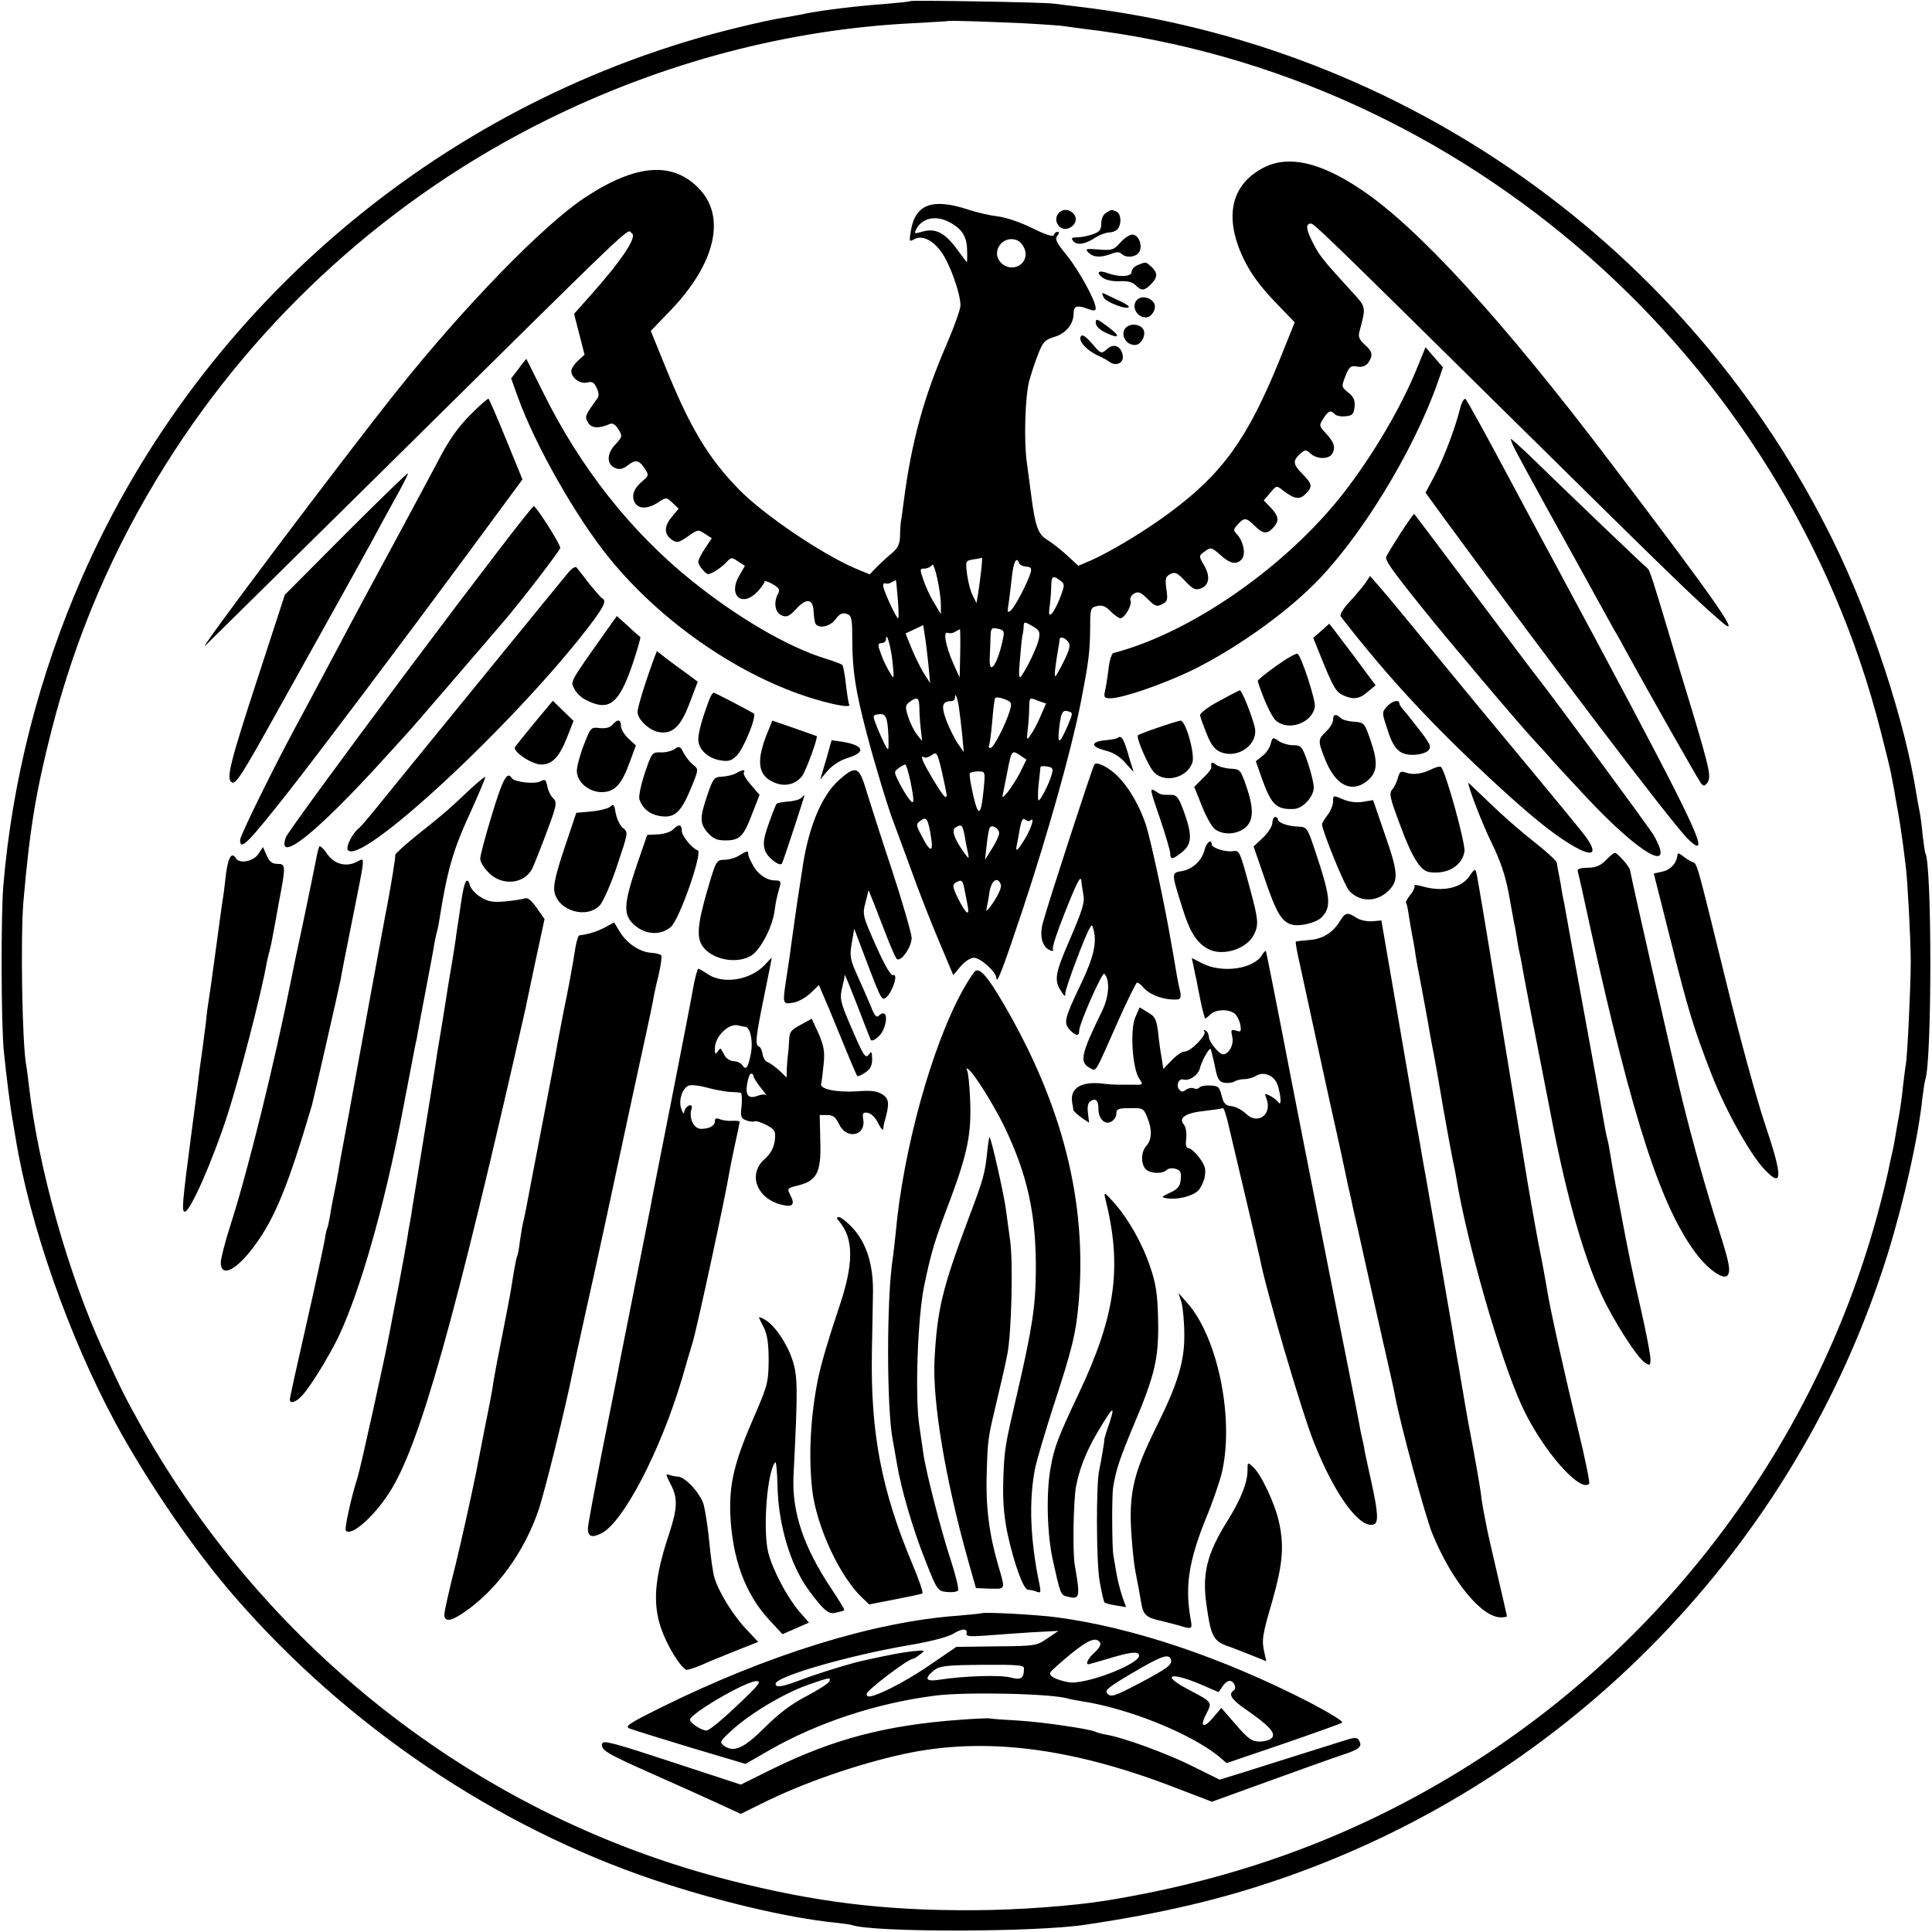
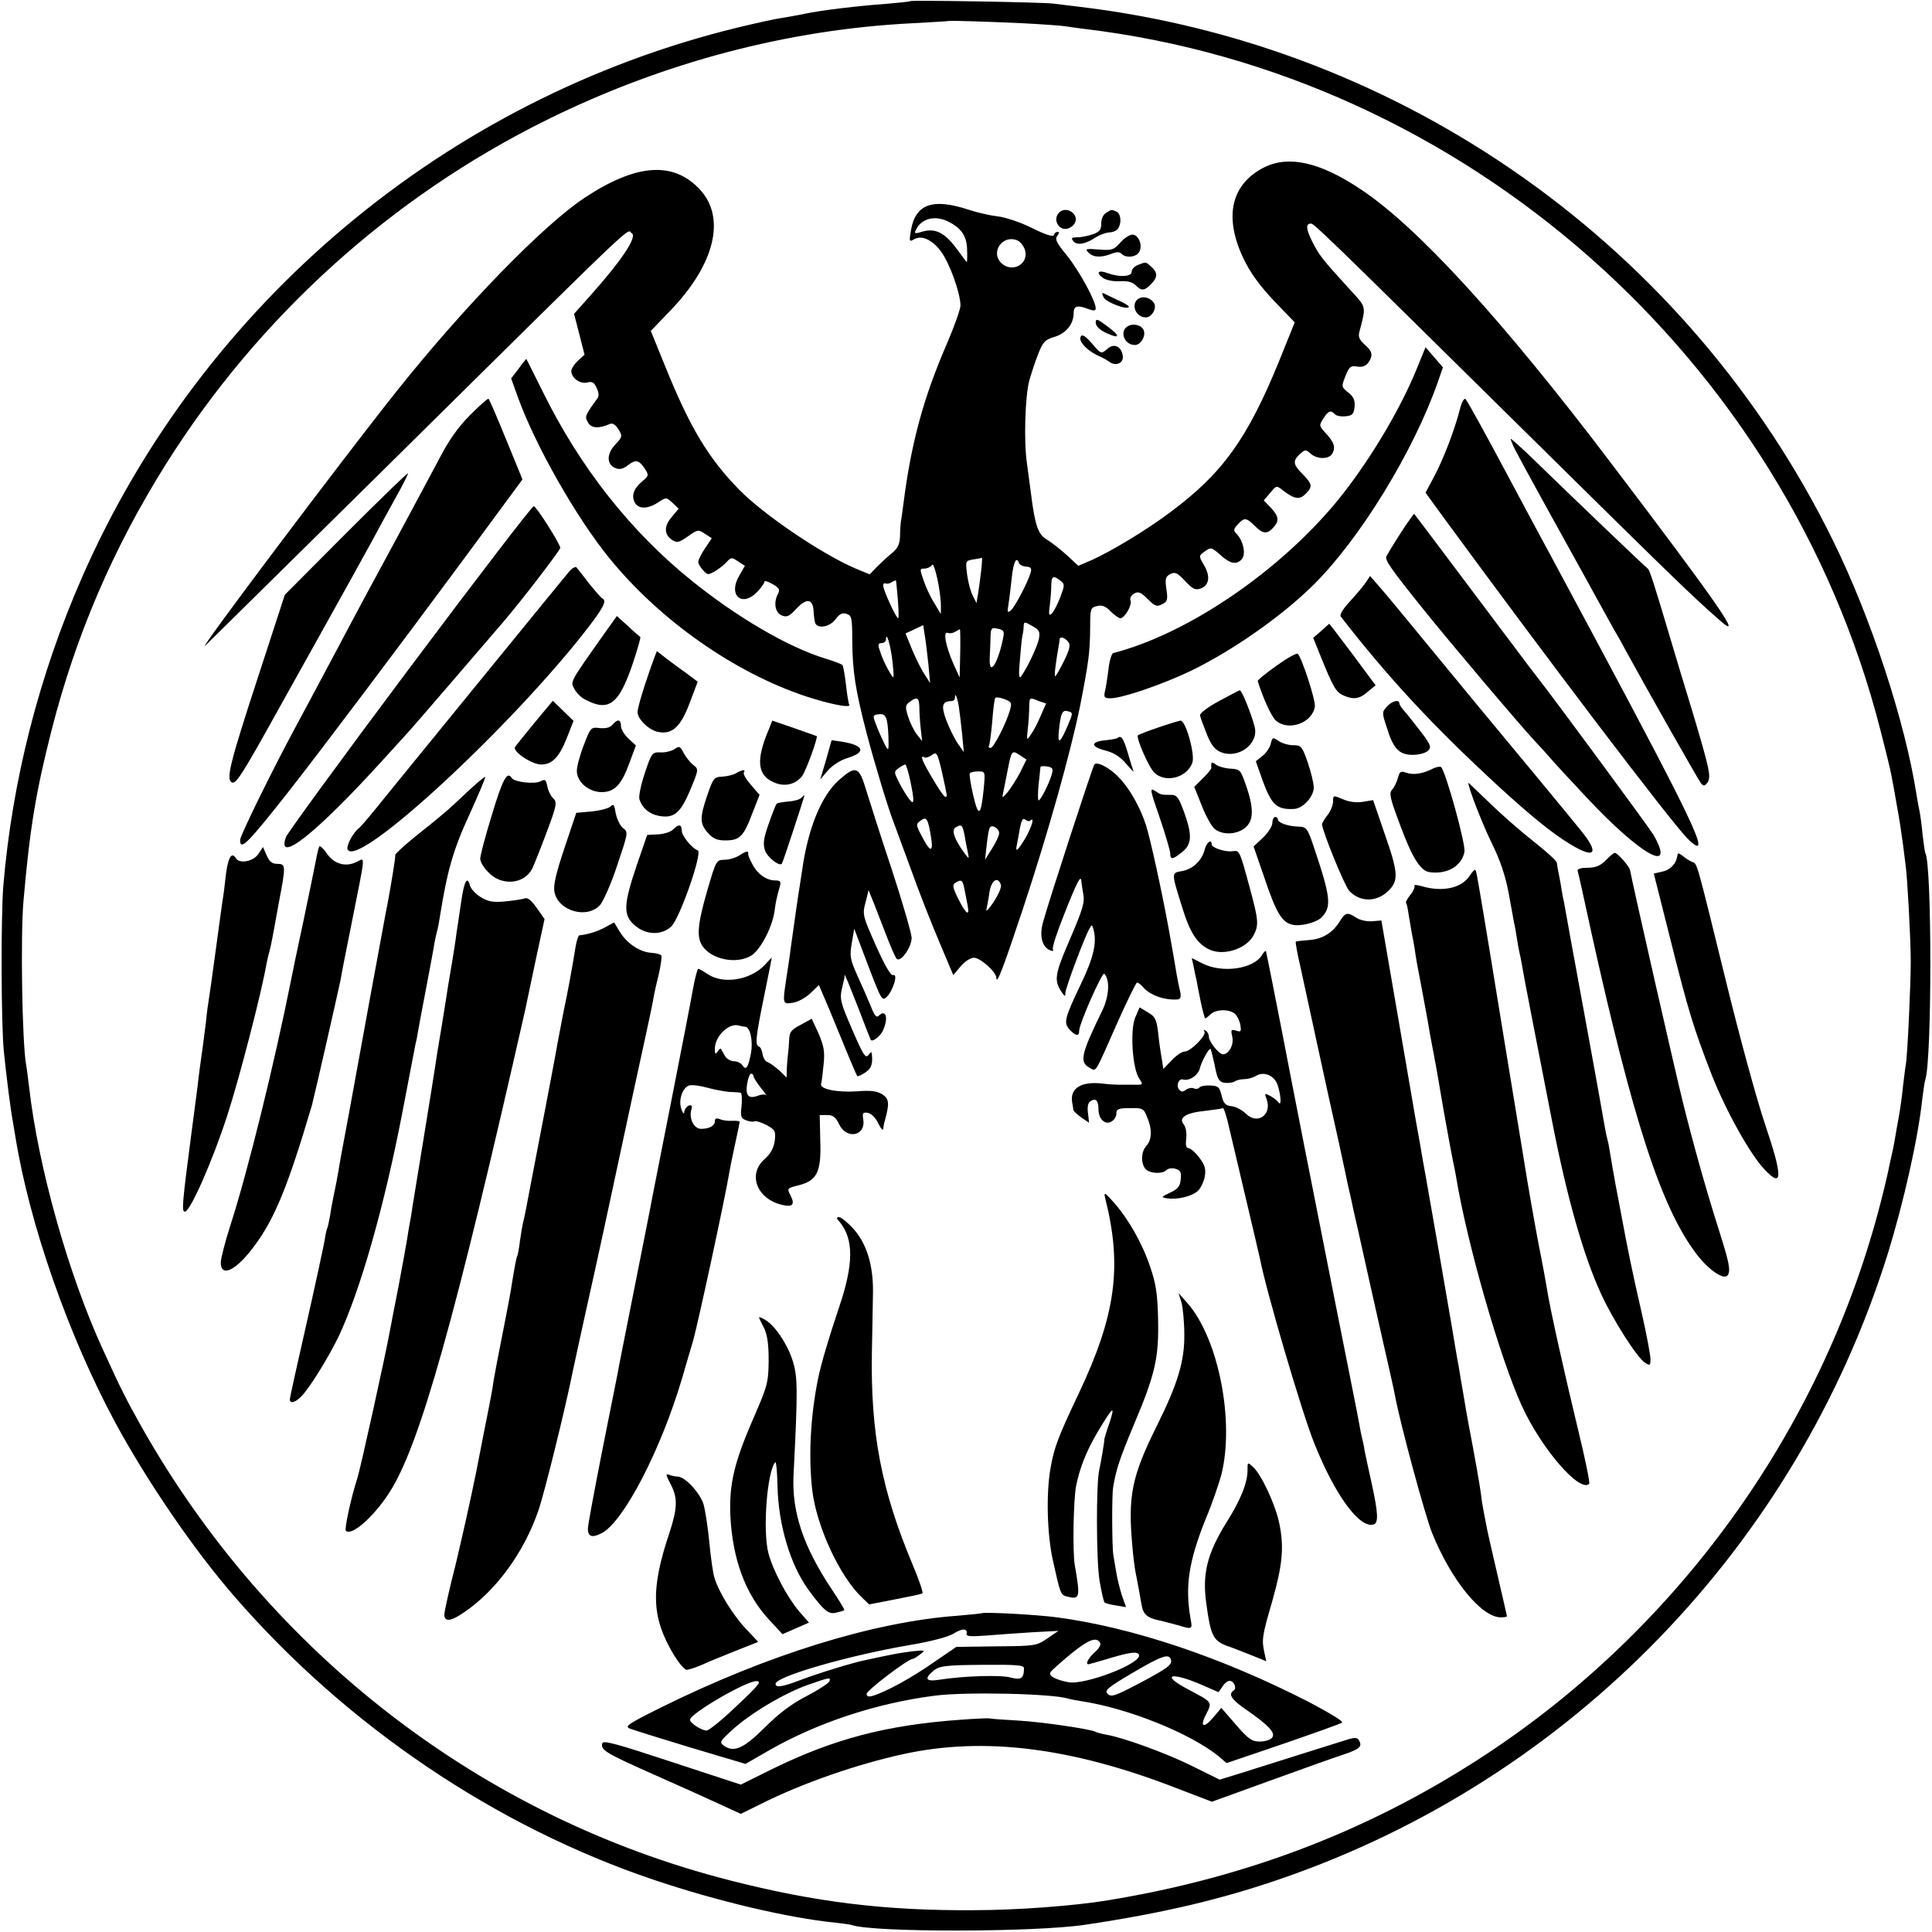
<svg xmlns="http://www.w3.org/2000/svg" version="1.0" width="700pt" height="700pt" viewBox="0 0 700 700" preserveAspectRatio="xMidYMid meet">
  <g transform="translate(0,700) scale(0.1,-0.1)" fill="#000000" stroke="none">
    <path d="M3298 6996 c-1 -2 -41 -6 -88 -10 -101 -7 -239 -24 -295 -36 -22 -5 -59 -11 -82 -15 -23 -3 -95 -19 -161 -35 -1054 -257 -1939 -999 -2374 -1990 -156 -355 -254 -738 -286 -1120 -9 -111 -8 -504 2 -600 8 -80 24 -209 32 -250 2 -14 7 -41 10 -60 51 -316 192 -719 362 -1035 115 -212 284 -460 432 -630 406 -468 946 -833 1519 -1026 225 -76 486 -138 656 -155 28 -3 56 -7 62 -9 79 -27 662 -26 843 1 283 42 499 93 720 170 1043 362 1858 1203 2189 2259 58 187 111 422 126 565 4 30 8 61 11 69 24 74 24 778 0 820 -2 3 -6 33 -10 66 -3 33 -8 71 -11 85 -3 14 -8 41 -11 60 -41 264 -164 639 -301 918 -523 1067 -1556 1799 -2737 1938 -33 4 -73 9 -90 11 -38 5 -513 13 -518 9z m404 -80 c76 -4 146 -9 156 -11 11 -2 43 -6 73 -10 1374 -165 2538 -1191 2882 -2540 20 -77 38 -151 40 -165 3 -14 12 -63 20 -110 9 -47 18 -110 22 -140 4 -30 8 -66 10 -80 6 -44 18 -263 18 -345 0 -85 -12 -344 -18 -373 -2 -10 -6 -45 -10 -77 -3 -33 -10 -82 -15 -110 -5 -27 -12 -66 -15 -85 -3 -19 -8 -42 -10 -50 -2 -8 -6 -26 -9 -40 -2 -14 -15 -70 -29 -125 -206 -813 -717 -1534 -1417 -2001 -419 -279 -872 -455 -1385 -539 -120 -20 -329 -36 -490 -36 -317 -2 -572 29 -880 108 -899 229 -1668 822 -2132 1643 -58 104 -73 133 -140 280 -125 272 -235 662 -268 955 -4 32 -8 66 -10 75 -15 79 -21 469 -10 595 23 264 45 396 102 620 88 344 223 659 414 963 336 535 817 969 1379 1247 422 209 877 329 1330 351 69 4 126 7 127 8 3 2 129 -2 265 -8z" />
    <path d="M4581 6394 c-121 -61 -148 -180 -75 -332 25 -52 59 -98 110 -152 l75 -78 -56 -139 c-115 -282 -205 -408 -395 -549 -85 -64 -213 -141 -284 -173 l-49 -21 -41 38 c-23 21 -55 46 -73 57 -32 19 -43 50 -58 170 -3 22 -9 69 -14 105 -12 81 -7 241 8 300 7 25 21 68 32 96 17 44 25 53 58 63 43 12 71 47 71 86 0 27 13 31 54 15 19 -7 26 -6 26 3 0 27 -60 136 -104 191 -38 46 -45 60 -35 72 7 9 8 14 1 14 -6 0 -12 -5 -14 -12 -3 -7 -31 2 -79 26 -40 20 -96 39 -124 42 -27 3 -75 14 -105 24 -130 43 -192 21 -209 -72 -7 -42 -7 -45 9 -36 28 18 68 0 100 -44 31 -42 70 -151 70 -195 0 -13 -22 -75 -49 -138 -84 -193 -129 -357 -157 -575 -4 -30 -8 -62 -10 -70 -1 -8 -3 -32 -3 -53 -1 -28 -8 -43 -28 -60 -15 -12 -40 -35 -55 -50 l-27 -28 -53 22 c-121 52 -331 194 -420 285 -113 116 -178 225 -268 447 l-52 128 75 78 c156 164 197 330 105 432 -96 106 -231 97 -419 -27 -150 -99 -436 -393 -680 -699 -203 -255 -727 -952 -696 -925 3 3 264 260 579 571 1022 1010 946 938 967 924 21 -12 -35 -97 -151 -227 l-58 -65 19 -74 19 -74 -24 -22 c-13 -12 -24 -29 -24 -37 0 -25 31 -48 57 -42 18 5 26 1 35 -20 8 -16 9 -30 2 -38 -44 -61 -46 -65 -34 -86 12 -22 39 -24 80 -6 10 4 21 -3 31 -20 15 -24 14 -27 -12 -55 -29 -31 -31 -65 -7 -81 19 -11 32 -10 54 7 27 21 39 18 59 -11 17 -26 16 -27 -8 -48 -31 -26 -40 -52 -27 -77 14 -24 47 -24 85 1 29 19 29 19 52 -2 l22 -21 -25 -30 c-29 -34 -28 -64 1 -83 18 -12 25 -10 58 13 35 25 38 25 61 9 l25 -16 -24 -36 c-14 -20 -25 -43 -25 -50 0 -12 26 -44 36 -44 12 0 50 25 66 43 17 18 19 19 42 3 l25 -16 -20 -35 c-43 -72 10 -118 66 -58 14 15 25 31 25 36 0 4 13 0 29 -9 24 -14 28 -21 20 -35 -17 -32 -11 -69 14 -79 18 -7 27 -3 52 24 38 41 61 37 63 -10 1 -19 4 -39 7 -44 12 -19 53 -10 72 16 15 20 25 25 40 20 19 -6 21 -14 21 -100 1 -107 11 -176 53 -336 28 -107 80 -279 99 -325 4 -11 31 -84 60 -163 28 -79 75 -198 103 -264 l51 -121 26 31 c15 18 36 32 49 32 23 0 81 -52 81 -73 1 -27 23 30 96 249 93 281 173 567 208 739 31 159 35 191 36 281 0 68 1 72 24 78 19 5 32 0 50 -19 14 -14 30 -25 35 -25 16 0 44 48 37 65 -3 8 3 19 14 25 15 8 24 4 49 -21 26 -26 33 -28 52 -18 19 9 21 17 15 55 -5 37 -3 45 14 54 17 9 26 5 54 -25 28 -30 37 -34 57 -27 31 12 35 45 11 85 -19 33 -19 33 3 49 22 16 24 16 56 -12 36 -33 60 -38 79 -15 14 17 6 62 -17 88 -15 15 -15 19 2 37 23 26 31 25 61 -5 30 -30 45 -31 67 -7 23 25 21 41 -9 73 l-25 26 23 27 c23 28 23 28 48 8 41 -31 59 -33 80 -12 27 27 25 36 -10 72 -35 35 -37 48 -10 73 19 17 21 17 38 2 24 -22 69 -22 80 1 12 22 5 41 -25 73 -24 26 -24 28 -8 53 19 29 26 31 42 15 6 -6 23 -9 39 -7 24 2 29 8 32 34 2 24 -3 36 -23 52 -25 20 -25 21 -10 60 14 34 19 38 42 34 18 -3 30 1 40 13 19 27 16 42 -13 67 -19 18 -24 28 -18 48 24 92 26 85 -35 151 -103 113 -111 124 -136 173 -23 46 -25 66 -5 66 11 0 60 -47 697 -676 631 -623 684 -674 786 -763 88 -78 -9 62 -398 574 -391 516 -701 855 -906 990 -145 97 -259 123 -348 79z m-1143 -198 c47 -24 65 -53 66 -101 1 -25 0 -45 -1 -45 -1 0 -17 22 -37 49 -43 58 -77 75 -123 62 -30 -9 -32 -8 -23 9 21 40 70 51 118 26z m275 -100 c18 -53 -49 -89 -88 -46 -35 39 8 99 59 80 11 -4 24 -19 29 -34z m-158 -1163 c-3 -27 -8 -64 -11 -83 l-6 -35 -13 26 c-8 14 -17 49 -21 77 -6 50 -6 50 22 55 16 2 30 5 32 6 1 0 0 -20 -3 -46z m137 27 c2 -6 13 -12 26 -13 17 -1 21 -6 16 -22 -10 -35 -57 -125 -72 -137 -12 -10 -13 -6 -8 23 3 18 8 62 12 97 6 56 17 78 26 52z m-283 -155 l0 -30 -24 40 c-14 22 -31 59 -39 83 -14 40 -14 42 4 42 10 0 22 6 27 13 8 13 32 -95 32 -148z m433 91 c16 -12 16 -15 0 -59 -10 -26 -24 -53 -31 -60 -11 -10 -12 -4 -7 33 3 25 5 57 5 73 1 30 8 33 33 13z m-589 -68 c3 -38 4 -68 1 -68 -7 0 -54 102 -54 118 0 7 4 11 8 8 4 -2 14 -1 22 4 8 5 15 8 16 7 1 -1 4 -32 7 -69z m511 -143 c-6 -29 -42 -105 -64 -135 -8 -11 -10 3 -5 55 3 39 7 79 9 90 3 11 5 28 5 37 1 16 3 16 31 0 26 -15 29 -21 24 -47z m-400 -95 l6 -65 -21 33 c-12 18 -32 59 -45 90 l-23 57 32 15 32 15 6 -40 c4 -22 9 -69 13 -105z m272 106 c-18 -98 -54 -154 -50 -78 1 26 3 61 3 78 1 28 4 31 26 26 19 -3 24 -9 21 -26z m-157 -63 l-2 -88 -23 51 c-28 64 -38 118 -20 111 7 -3 19 -1 27 4 8 5 15 9 17 9 1 0 2 -39 1 -87z m-245 -33 c6 -60 5 -63 -8 -40 -19 31 -31 59 -40 88 -6 16 -3 22 8 22 9 0 16 6 16 13 1 34 18 -26 24 -83z m636 75 c9 -11 7 -25 -15 -70 -15 -30 -29 -55 -32 -55 -4 0 2 48 12 105 2 11 4 23 4 28 1 12 18 8 31 -8z m-396 -235 c3 -19 8 -64 12 -100 l6 -65 -21 30 c-12 17 -30 54 -42 84 -20 55 -16 70 19 71 6 0 12 5 12 12 0 22 8 3 14 -32z m185 -14 c-14 -48 -59 -136 -70 -136 -6 0 -8 3 -6 8 3 4 8 43 12 87 3 43 8 82 11 86 2 4 17 2 33 -4 26 -10 28 -13 20 -41z m-328 12 c0 -18 2 -53 5 -78 l5 -45 -19 24 c-11 14 -25 43 -32 65 -11 35 -10 41 6 53 27 20 34 16 35 -19z m433 22 l26 -9 -20 -46 c-11 -26 -27 -56 -36 -68 -14 -21 -15 -20 -10 23 3 25 5 60 5 78 1 36 0 36 35 22z m105 -88 c-27 -63 -37 -71 -33 -25 7 69 12 82 33 76 19 -5 19 -6 0 -51z m-650 -42 c1 -51 1 -53 -12 -30 -7 14 -21 44 -30 67 -16 41 -16 42 6 45 27 4 33 -10 36 -82z m211 -209 c0 -21 -13 -6 -54 63 -35 59 -44 82 -27 72 4 -3 17 1 27 8 17 13 20 10 36 -57 9 -40 17 -79 18 -86z m266 80 c-13 -25 -34 -57 -45 -71 -19 -22 -21 -22 -17 -5 2 11 10 47 16 80 15 77 16 78 45 59 l24 -16 -23 -47z m-398 -29 c16 -78 15 -92 -4 -67 -9 11 -25 38 -36 59 -19 38 -20 40 -2 53 10 7 21 13 24 13 3 0 11 -26 18 -58z m512 20 c-10 -34 -40 -92 -47 -92 -3 0 -3 26 0 58 4 31 6 60 7 63 0 3 11 4 24 2 21 -4 23 -8 16 -31z m-246 -52 c-10 -98 -19 -103 -38 -21 -9 40 -15 75 -12 79 2 4 16 7 30 7 26 0 26 0 20 -65z m-190 -178 c8 -53 -5 -49 -35 10 -21 40 -21 42 -3 55 21 16 27 7 38 -65z m359 65 c17 16 5 -24 -18 -64 -28 -46 -37 -54 -31 -25 2 9 7 36 11 60 6 31 11 40 20 32 6 -5 15 -7 18 -3z m-238 -54 c3 -21 9 -49 12 -63 5 -24 4 -24 -17 5 -33 47 -43 77 -28 87 22 13 25 10 33 -29z m125 8 c0 -9 -12 -34 -26 -56 l-25 -40 6 54 c3 29 8 57 11 62 8 13 34 -2 34 -20z m-126 -201 c3 -16 9 -44 12 -61 8 -42 -6 -31 -35 26 -19 39 -21 49 -10 56 22 14 27 11 33 -21z m132 15 c4 -8 -8 -36 -26 -63 -17 -26 -29 -38 -26 -27 2 11 8 39 11 63 7 43 30 58 41 27z" />
    <path d="M3831 6221 c-13 -24 8 -55 34 -50 28 6 42 34 26 53 -18 22 -48 20 -60 -3z" />
    <path d="M4008 6229 c-11 -6 -18 -22 -18 -39 0 -23 -6 -30 -31 -39 -18 -6 -43 -11 -57 -11 -20 0 -22 -3 -13 -14 13 -16 44 -11 81 14 14 9 36 17 49 18 13 0 28 7 32 14 14 21 10 55 -7 62 -19 7 -15 8 -36 -5z" />
    <path d="M4059 6121 c-23 -26 -30 -29 -78 -25 -47 4 -51 2 -37 -11 17 -18 44 -19 82 -5 19 8 30 8 38 0 16 -16 54 -12 64 8 13 23 -3 62 -25 62 -10 0 -30 -13 -44 -29z" />
    <path d="M4123 6040 c-13 -5 -23 -16 -23 -25 0 -18 -44 -20 -86 -5 -34 13 -45 3 -19 -16 12 -9 37 -14 61 -13 28 2 47 -3 58 -14 22 -22 32 -21 56 3 25 25 25 42 2 63 -21 19 -19 19 -49 7z" />
    <path d="M3999 5922 c9 -18 91 -48 91 -33 0 3 -19 15 -43 25 -23 11 -46 22 -50 24 -5 2 -4 -5 2 -16z" />
    <path d="M4127 5919 c-32 -18 -14 -69 25 -69 19 0 38 28 31 48 -8 20 -37 31 -56 21z" />
    <path d="M3970 5831 c0 -12 13 -25 35 -36 53 -25 57 -14 8 22 -37 28 -43 30 -43 14z" />
    <path d="M4086 5818 c-31 -18 -13 -68 26 -68 21 0 40 32 32 53 -7 19 -37 27 -58 15z" />
    <path d="M3916 5781 c-10 -16 20 -49 59 -68 17 -7 37 -18 46 -25 23 -16 51 -3 47 23 -5 35 -33 47 -57 24 -21 -18 -22 -18 -54 20 -24 27 -36 35 -41 26z" />
    <path d="M5132 5661 c-63 -154 -179 -345 -291 -481 -212 -255 -540 -477 -807 -546 -6 -1 -15 -29 -18 -61 -4 -32 -10 -68 -13 -80 -4 -19 -1 -23 20 -23 43 0 186 49 293 100 150 73 328 197 443 311 168 166 363 484 451 736 l18 52 -31 36 -32 37 -33 -81z" />
    <path d="M1879 5664 l-27 -35 24 -67 c63 -175 212 -438 334 -587 182 -223 451 -412 710 -498 85 -28 165 -44 157 -30 -3 5 -8 38 -12 73 -4 36 -10 68 -13 71 -4 3 -32 14 -62 23 -136 42 -319 149 -485 283 -220 177 -403 410 -536 679 -34 68 -62 124 -62 124 -1 -1 -14 -16 -28 -36z" />
    <path d="M1704 5497 c-44 -44 -78 -92 -114 -162 -29 -55 -97 -181 -150 -280 -54 -99 -153 -283 -220 -410 -67 -126 -137 -257 -155 -290 -80 -149 -195 -383 -195 -398 0 -41 26 -15 178 178 116 148 390 512 632 839 l213 289 -59 144 c-32 79 -61 146 -64 148 -3 2 -33 -25 -66 -58z" />
    <path d="M5290 5519 c-19 -75 -60 -182 -93 -244 l-32 -60 69 -95 c380 -518 807 -1081 879 -1157 17 -18 34 -30 38 -27 20 12 -75 200 -518 1024 -55 102 -124 230 -153 285 -98 184 -162 300 -170 309 -5 5 -14 -11 -20 -35z" />
    <path d="M5491 5368 c18 -36 164 -301 257 -468 14 -25 38 -70 55 -100 16 -30 38 -68 47 -85 10 -16 29 -50 42 -75 85 -155 262 -467 271 -478 9 -11 13 -11 23 2 15 21 8 50 -55 261 -29 94 -63 208 -77 255 -63 212 -77 255 -84 260 -7 4 -284 269 -437 418 -30 28 -57 52 -59 52 -2 0 5 -19 17 -42z" />
    <path d="M1253 5067 l-221 -222 -101 -310 c-97 -297 -112 -357 -92 -369 15 -10 34 19 181 284 29 52 94 169 145 260 109 196 136 244 183 330 19 36 57 105 84 154 27 48 48 90 46 91 -2 2 -103 -96 -225 -218z" />
    <path d="M1485 4581 c-242 -323 -444 -600 -449 -614 -36 -102 110 14 349 277 50 55 95 104 100 110 9 9 246 285 338 392 67 78 207 261 207 269 -1 15 -85 148 -96 151 -5 2 -207 -262 -449 -585z" />
    <path d="M5075 5069 c-26 -40 -49 -79 -52 -85 -5 -14 14 -42 132 -189 91 -114 350 -420 406 -480 21 -22 47 -51 58 -64 11 -13 70 -77 131 -142 195 -208 324 -280 241 -134 -14 24 -369 506 -424 575 -7 8 -108 143 -226 300 -118 157 -215 286 -217 288 -1 2 -23 -29 -49 -69z" />
    <path d="M2062 4929 c-18 -21 -560 -686 -652 -799 -64 -80 -102 -125 -109 -130 -22 -16 -49 -68 -41 -79 40 -66 599 452 873 808 55 72 66 95 49 103 -4 2 -25 26 -47 53 -21 28 -42 54 -46 59 -4 4 -16 -2 -27 -15z" />
    <path d="M4948 4889 c-9 -13 -35 -44 -57 -68 -26 -28 -38 -48 -33 -55 172 -222 335 -397 567 -611 122 -112 200 -175 263 -213 90 -55 108 -36 43 45 -30 38 -284 345 -370 448 -9 11 -87 106 -173 210 -86 105 -171 208 -190 229 l-34 39 -16 -24z" />
    <path d="M2195 4712 c-133 -188 -129 -181 -114 -208 7 -14 25 -32 40 -39 84 -44 120 -18 169 123 19 56 32 102 30 104 -3 2 -23 19 -45 40 l-40 36 -40 -56z" />
    <path d="M4787 4714 l-29 -25 27 -67 c44 -109 55 -129 81 -141 37 -17 60 -14 90 13 l28 23 -83 112 c-46 61 -84 111 -85 111 0 0 -14 -12 -29 -26z" />
    <path d="M2371 4618 c-32 -87 -61 -180 -61 -198 0 -26 42 -66 75 -72 50 -10 81 18 113 103 l30 79 -36 27 c-21 15 -54 39 -75 55 l-37 29 -9 -23z" />
    <path d="M4625 4588 c-38 -27 -69 -52 -68 -56 19 -61 49 -127 65 -142 45 -41 133 -10 142 50 3 23 -47 177 -62 191 -4 4 -38 -15 -77 -43z" />
    <path d="M4415 4459 c-39 -21 -69 -44 -67 -51 1 -7 12 -37 24 -67 16 -40 29 -57 51 -66 63 -26 138 29 123 91 -12 47 -47 134 -54 133 -4 -1 -38 -19 -77 -40z" />
-     <path d="M2571 4468 c-27 -71 -41 -122 -41 -147 0 -36 35 -69 81 -76 29 -5 40 -1 59 18 26 27 73 144 61 152 -29 17 -140 75 -145 75 -4 0 -10 -10 -15 -22z" />
    <path d="M1938 4383 c-35 -43 -68 -83 -72 -90 -9 -16 61 -63 95 -63 40 0 66 28 93 97 l24 61 -38 37 -37 36 -65 -78z" />
    <path d="M5025 4440 c-18 -20 -18 -23 -1 -74 24 -79 45 -101 95 -101 23 0 47 7 55 15 13 13 10 22 -27 70 -23 30 -50 64 -59 74 -10 11 -18 23 -18 28 0 15 -27 8 -45 -12z" />
-     <path d="M4830 4392 c0 -10 -11 -29 -25 -42 -30 -29 -31 -33 -4 -101 37 -94 95 -124 152 -79 37 30 41 65 14 144 -23 67 -24 68 -60 71 -21 1 -43 7 -49 13 -17 17 -28 15 -28 -6z" />
    <path d="M2219 4374 c-8 -10 -24 -14 -46 -12 -32 4 -33 3 -58 -62 -14 -36 -25 -78 -25 -93 0 -40 43 -77 90 -77 47 0 72 27 101 107 l23 62 -27 25 c-15 14 -27 34 -27 46 0 24 -13 26 -31 4z" />
    <path d="M2785 4356 c-47 -111 -41 -166 20 -191 38 -17 78 -7 101 23 14 18 59 142 53 145 -2 1 -39 14 -82 29 l-79 27 -13 -33z" />
    <path d="M4196 4364 c-39 -13 -71 -26 -73 -28 -8 -8 40 -118 60 -136 40 -38 117 -18 137 36 11 29 -24 155 -43 153 -7 -1 -43 -12 -81 -25z" />
    <path d="M4049 4326 c-2 -2 -22 -6 -43 -8 -55 -5 -56 -23 -2 -37 31 -8 54 -22 76 -48 18 -21 30 -33 27 -28 -2 6 -12 36 -21 68 -15 51 -24 65 -37 53z" />
    <path d="M4604 4305 c-3 -14 -17 -34 -30 -44 l-24 -19 24 -68 c33 -91 52 -108 114 -105 32 1 72 44 72 78 0 15 -10 56 -22 91 -20 58 -24 62 -53 62 -17 0 -40 7 -52 15 -21 15 -23 14 -29 -10z" />
    <path d="M2993 4247 l-21 -71 28 33 c17 19 47 38 72 45 68 21 58 46 -23 59 l-36 5 -20 -71z" />
    <path d="M2444 4286 c-10 -7 -33 -13 -50 -12 -31 1 -33 -1 -58 -76 -14 -42 -23 -85 -19 -95 11 -32 35 -52 70 -59 55 -10 78 9 114 94 31 75 31 75 10 91 -11 9 -26 28 -34 43 -12 24 -16 26 -33 14z" />
    <path d="M3965 4230 c-8 -13 -170 -510 -186 -572 -14 -50 -3 -91 28 -102 8 -3 11 -1 8 4 -4 6 15 63 41 128 47 119 60 143 62 120 0 -7 4 -29 7 -48 6 -29 -3 -57 -48 -162 -56 -129 -59 -150 -30 -193 11 -16 13 -17 13 -3 0 17 68 199 87 233 9 16 10 16 15 -3 13 -47 0 -102 -45 -196 -60 -125 -64 -142 -42 -166 22 -24 35 -26 35 -5 0 26 84 215 91 207 21 -21 18 -81 -7 -133 -79 -162 -84 -188 -44 -209 23 -12 15 -24 100 168 35 78 66 142 70 142 4 0 13 -7 21 -16 25 -30 79 -49 127 -45 9 1 12 10 8 29 -4 15 -9 41 -12 57 -4 27 -17 100 -30 172 -23 127 -67 328 -82 374 -21 64 -59 132 -97 171 -33 36 -82 61 -90 48z" />
    <path d="M4389 4234 c-1 -5 -1 -12 0 -16 0 -4 -13 -21 -31 -38 l-31 -31 28 -70 c15 -38 36 -76 48 -84 28 -20 71 -19 102 1 36 24 40 67 13 148 -23 68 -24 69 -60 71 -20 1 -44 8 -53 15 -8 7 -16 9 -16 4z" />
    <path d="M5189 4214 c-35 -18 -70 -23 -96 -13 -18 6 -22 3 -28 -19 -4 -15 -13 -34 -21 -43 -12 -13 -8 -31 31 -134 42 -113 72 -161 105 -165 64 -9 117 23 126 74 5 27 -68 292 -85 307 -3 3 -18 0 -32 -7z" />
    <path d="M2666 4198 c-10 -6 -33 -11 -50 -12 -29 -1 -32 -6 -53 -66 -28 -83 -28 -103 1 -137 19 -21 33 -28 64 -28 52 0 66 14 97 96 l27 69 -31 36 c-17 19 -29 39 -26 45 8 12 -5 11 -29 -3z" />
    <path d="M3040 4174 c-65 -58 -113 -177 -134 -329 -3 -22 -8 -51 -10 -65 -6 -36 -19 -129 -31 -215 -3 -27 -11 -77 -16 -110 -14 -93 -14 -94 24 -88 17 2 46 18 63 34 l31 30 12 -28 c7 -15 38 -89 68 -163 30 -74 57 -137 59 -139 2 -2 15 4 29 13 18 12 25 25 25 49 -1 28 -2 30 -13 15 -11 -14 -19 -2 -59 91 -42 96 -46 112 -38 147 11 47 10 42 10 52 1 4 21 -47 47 -113 25 -66 47 -121 48 -123 7 -8 34 13 44 34 21 46 11 80 -16 53 -7 -7 -15 2 -27 33 -10 24 -31 73 -48 110 -28 62 -30 73 -22 120 l9 53 50 -132 c48 -126 51 -131 68 -115 23 23 42 86 23 79 -8 -3 -29 32 -62 106 -48 108 -50 114 -38 157 l11 45 12 -30 c7 -16 28 -72 48 -123 19 -50 38 -94 43 -97 16 -10 54 46 53 78 -1 17 -33 128 -71 244 -39 117 -80 246 -93 288 -26 89 -38 93 -99 39z" />
    <path d="M1689 4127 c-69 -65 -73 -69 -187 -160 -39 -32 -71 -61 -70 -65 2 -6 -16 -113 -28 -177 -3 -11 -31 -168 -65 -350 -67 -370 -97 -530 -103 -561 -2 -12 -7 -38 -10 -58 -3 -19 -10 -55 -15 -78 -5 -24 -12 -60 -15 -82 -4 -21 -8 -41 -10 -45 -2 -3 -7 -24 -10 -46 -4 -22 -33 -158 -66 -303 -33 -144 -60 -267 -60 -272 0 -18 22 -11 45 14 31 34 97 141 133 216 78 167 163 465 228 800 25 129 47 244 49 255 3 11 7 31 9 45 2 14 16 86 30 160 14 74 28 147 30 163 3 15 7 35 10 45 3 9 7 33 10 52 26 163 48 242 107 369 33 73 59 134 57 136 -2 2 -33 -24 -69 -58z" />
    <path d="M1782 4047 c-24 -78 -43 -150 -42 -159 0 -10 12 -31 28 -47 47 -52 130 -46 160 11 6 12 30 72 52 131 37 98 39 110 25 124 -9 8 -19 28 -22 44 -5 25 -8 27 -25 18 -21 -11 -94 -3 -104 12 -16 27 -33 -4 -72 -134z" />
    <path d="M5320 4164 c0 -19 52 -152 85 -219 31 -63 49 -117 61 -180 9 -49 18 -99 20 -110 3 -11 7 -36 10 -55 3 -19 7 -42 9 -50 2 -8 7 -31 10 -50 5 -32 48 -254 111 -575 52 -265 112 -477 175 -613 44 -96 131 -232 160 -250 17 -11 19 -9 19 14 0 14 -15 94 -34 177 -30 130 -49 222 -72 347 -3 14 -11 61 -20 105 -8 44 -17 96 -20 115 -3 19 -7 42 -10 52 -3 9 -9 40 -14 70 -7 43 -88 487 -105 578 -3 14 -12 66 -21 115 -9 50 -17 95 -18 100 -2 6 -7 33 -11 60 -5 28 -10 53 -11 58 -1 4 -2 13 -3 20 0 7 -38 42 -83 77 -46 36 -118 99 -160 140 -43 41 -78 75 -78 74z" />
    <path d="M4202 4037 c21 -62 38 -120 38 -129 0 -24 9 -23 43 5 36 28 37 62 7 145 -19 52 -26 62 -46 62 -37 0 -38 0 -60 15 -19 12 -17 3 18 -98z" />
    <path d="M2903 4109 c-6 -6 -27 -12 -47 -13 -20 -2 -39 -5 -42 -8 -3 -3 -16 -36 -29 -73 -19 -54 -21 -73 -13 -97 9 -25 53 -59 61 -47 4 5 84 249 82 249 0 0 -6 -5 -12 -11z" />
    <path d="M4830 4096 c0 -13 -9 -35 -20 -49 -11 -14 -20 -29 -20 -34 1 -24 81 -221 98 -240 37 -41 97 -43 140 -3 40 38 39 65 -9 203 l-44 128 -36 -6 c-23 -4 -50 -1 -73 9 -35 15 -36 15 -36 -8z" />
    <path d="M2212 4078 c-7 -7 -38 -15 -69 -18 l-55 -5 -43 -128 c-31 -93 -41 -136 -36 -159 14 -70 120 -99 166 -46 12 15 41 80 62 145 39 116 40 118 20 133 -11 9 -22 33 -26 53 -5 31 -8 36 -19 25z" />
    <path d="M4610 4019 c0 -12 -15 -36 -34 -54 l-34 -32 39 -113 c42 -125 63 -161 100 -170 29 -8 87 7 106 25 39 39 35 73 -28 260 -22 65 -26 69 -54 70 -38 1 -75 14 -75 26 0 5 -4 9 -10 9 -5 0 -10 -10 -10 -21z" />
    <path d="M2439 3995 c-8 -9 -33 -17 -55 -18 l-39 -2 -38 -110 c-48 -143 -50 -180 -8 -217 41 -36 97 -38 133 -5 31 29 115 270 96 276 -21 7 -58 53 -58 72 0 23 -11 24 -31 4z" />
    <path d="M4365 3923 c-9 -40 -43 -72 -82 -79 -40 -7 -40 -3 3 -140 25 -81 51 -121 91 -142 53 -29 142 0 167 53 17 35 15 54 -15 165 -37 137 -38 140 -62 136 -27 -4 -77 12 -77 25 0 21 -18 7 -25 -18z" />
    <path d="M1157 3933 c-3 -5 -8 -26 -12 -48 -4 -22 -25 -123 -46 -224 -22 -101 -41 -194 -43 -205 -60 -301 -157 -697 -222 -898 -19 -59 -34 -118 -34 -132 0 -57 57 -29 124 63 72 98 120 215 206 506 8 29 94 406 104 455 2 14 20 106 40 205 52 261 50 237 18 222 -40 -20 -83 -7 -108 31 -12 18 -25 29 -27 25z" />
    <path d="M936 3906 c-17 -27 -68 -37 -81 -16 -17 28 -31 0 -39 -80 -2 -19 -6 -53 -10 -75 -3 -22 -15 -107 -26 -190 -11 -82 -22 -159 -24 -170 -2 -11 -7 -47 -10 -80 -4 -33 -9 -71 -11 -85 -8 -55 -15 -107 -19 -145 -3 -22 -12 -94 -21 -160 -36 -273 -37 -295 -25 -295 19 0 100 183 154 350 44 136 124 445 142 550 3 14 7 33 10 42 3 10 7 30 10 45 3 16 14 74 24 131 26 136 26 142 -5 142 -19 0 -29 8 -39 31 l-13 30 -17 -25z" />
    <path d="M2681 3902 c-13 -9 -38 -17 -55 -17 -31 -1 -31 -1 -63 -110 -36 -125 -40 -171 -17 -204 34 -48 122 -65 175 -34 33 20 76 100 85 160 5 38 9 55 20 93 4 16 1 20 -18 20 -31 0 -65 24 -83 61 -9 16 -15 31 -14 35 2 12 -7 11 -30 -4z" />
    <path d="M5818 3883 c-20 -20 -37 -27 -66 -27 -23 0 -38 -4 -36 -11 2 -5 24 -104 49 -220 152 -686 254 -1001 382 -1169 45 -59 101 -96 113 -76 11 17 5 46 -31 160 -45 141 -93 310 -133 472 -28 113 -180 781 -190 835 -2 14 -46 63 -55 63 -4 0 -19 -12 -33 -27z" />
    <path d="M6079 3907 c-1 -4 -2 -10 -3 -14 -5 -25 -27 -46 -53 -51 l-31 -7 58 -230 c68 -272 86 -329 151 -497 52 -133 140 -290 192 -345 66 -70 67 -29 3 161 -30 88 -93 319 -140 511 -111 451 -106 436 -125 442 -9 4 -24 13 -33 21 -10 8 -19 12 -19 9z" />
    <path d="M5325 3827 c-29 -45 -99 -60 -173 -38 -18 5 -30 6 -27 2 2 -5 -4 -20 -15 -33 -11 -14 -18 -27 -16 -29 3 -2 7 -22 10 -44 4 -23 9 -52 11 -65 3 -14 8 -41 11 -60 2 -19 13 -80 24 -135 10 -55 24 -127 29 -160 6 -33 13 -71 16 -85 3 -14 19 -104 35 -200 17 -96 33 -182 35 -190 2 -8 7 -31 10 -50 40 -244 159 -659 239 -834 71 -155 210 -316 244 -282 3 4 -15 93 -41 199 -46 190 -102 439 -112 507 -3 19 -16 91 -30 160 -13 69 -38 208 -54 310 -17 102 -51 310 -76 463 -56 343 -51 313 -70 427 -25 148 -26 154 -30 158 -2 2 -11 -7 -20 -21z" />
    <path d="M1671 3733 c-6 -43 -14 -94 -17 -113 -2 -19 -9 -64 -15 -100 -6 -36 -13 -78 -16 -95 -2 -16 -13 -82 -23 -145 -11 -63 -22 -133 -25 -155 -3 -22 -22 -137 -41 -255 -19 -118 -37 -228 -40 -245 -2 -16 -6 -41 -9 -55 -3 -14 -7 -41 -10 -60 -3 -19 -17 -96 -31 -170 -15 -74 -28 -146 -31 -160 -14 -80 -107 -501 -118 -535 -22 -67 -48 -186 -42 -191 20 -21 100 49 157 137 111 171 239 629 495 1759 1 8 18 84 35 167 l33 153 -28 40 c-19 27 -33 39 -43 35 -9 -3 -40 -8 -71 -11 -46 -4 -62 -1 -90 16 -18 11 -35 30 -38 41 -10 37 -21 18 -32 -58z" />
    <path d="M4855 3663 c-26 -43 -64 -66 -113 -69 -24 -2 -45 -4 -47 -6 -2 -2 5 -41 16 -88 10 -47 39 -179 64 -295 25 -115 59 -271 76 -345 16 -74 31 -144 33 -155 3 -11 12 -51 20 -90 9 -38 25 -110 36 -160 11 -49 40 -180 65 -290 25 -110 48 -211 50 -225 20 -105 108 -430 134 -495 69 -170 178 -305 249 -305 12 0 22 2 22 4 0 1 -16 72 -36 157 -20 85 -38 165 -40 179 -3 14 -7 37 -10 52 -3 15 -7 42 -9 60 -4 30 -19 117 -45 253 -5 28 -14 77 -19 110 -6 33 -13 76 -16 95 -4 19 -15 85 -25 145 -22 129 -88 510 -94 541 -2 12 -7 37 -10 55 -3 19 -8 45 -10 59 -3 14 -22 122 -42 240 -20 118 -51 296 -68 395 l-31 180 -34 -3 c-19 -1 -44 4 -57 13 -32 21 -40 19 -59 -12z" />
    <path d="M2190 3639 c-29 -15 -58 -24 -91 -28 -4 -1 -9 -18 -13 -38 -12 -76 -32 -183 -41 -223 -3 -14 -14 -72 -25 -130 -10 -58 -31 -166 -45 -240 -14 -74 -37 -193 -51 -265 -13 -71 -26 -137 -29 -145 -2 -8 -7 -37 -11 -65 -3 -27 -8 -53 -10 -56 -3 -5 -9 -36 -20 -104 -2 -16 -11 -64 -19 -105 -29 -146 -47 -239 -50 -266 -2 -12 -8 -45 -14 -75 -6 -30 -27 -135 -46 -234 -20 -99 -54 -250 -75 -337 -22 -86 -40 -166 -40 -178 0 -28 24 -25 74 10 115 79 215 216 267 368 22 64 98 371 125 507 2 11 24 110 48 220 41 182 83 378 167 770 17 77 39 181 50 230 11 50 22 103 25 119 2 15 11 57 20 92 8 36 13 68 10 72 -2 4 -19 9 -38 10 -41 3 -88 35 -113 77 l-20 33 -35 -19z" />
    <path d="M4572 3539 c-31 -50 -143 -66 -215 -30 l-39 20 7 -32 c3 -18 8 -39 10 -47 1 -8 8 -43 15 -77 7 -35 15 -63 17 -63 2 0 11 7 19 15 19 18 64 20 87 3 9 -7 18 -26 21 -41 4 -25 2 -27 -16 -21 -18 5 -19 3 -13 -24 6 -28 -13 -62 -34 -62 -14 0 -51 46 -51 63 0 9 -5 19 -12 23 -6 4 -8 3 -4 -4 8 -13 -50 -72 -72 -72 -10 0 -30 -14 -47 -32 l-30 -31 -6 39 c-4 21 -10 64 -13 94 -6 48 -11 57 -37 72 l-30 18 -16 -37 c-19 -46 -10 -183 14 -220 16 -24 16 -24 -23 -23 -22 0 -46 0 -54 0 -8 0 -33 1 -55 4 -78 9 -120 -17 -110 -70 2 -11 4 -22 4 -26 1 -4 14 -16 29 -27 l28 -19 -4 35 c-3 22 0 38 9 43 19 13 29 3 29 -29 0 -36 25 -59 48 -44 10 6 17 19 17 29 0 16 8 19 49 19 46 1 50 -1 62 -32 19 -43 18 -82 -2 -104 -20 -22 -21 -63 -4 -84 15 -17 61 -20 77 -4 6 6 21 8 33 4 17 -5 21 -13 18 -38 -2 -25 -10 -35 -38 -48 -34 -16 -34 -17 -10 -21 36 -5 88 7 110 27 10 9 21 32 25 51 5 29 1 42 -20 70 -14 19 -32 34 -39 34 -8 0 -11 12 -8 35 2 20 -1 42 -9 51 -20 24 7 42 76 49 33 4 62 8 66 10 3 2 14 -31 23 -73 10 -42 38 -162 63 -267 25 -104 46 -197 48 -205 23 -119 151 -554 196 -667 75 -189 166 -314 217 -296 17 6 15 43 -8 148 -11 50 -23 104 -26 120 -2 17 -7 37 -9 45 -2 8 -7 31 -10 50 -3 19 -44 224 -90 455 -66 332 -162 820 -189 962 -20 103 -57 290 -59 296 -1 4 -8 -2 -15 -14z m-171 -398 c9 -49 15 -60 34 -64 13 -2 30 0 37 4 7 5 23 9 36 9 12 0 31 5 41 11 29 19 68 3 80 -32 12 -36 15 -80 3 -63 -4 6 -17 16 -29 23 -21 11 -22 10 -14 -11 21 -57 -33 -95 -75 -53 -13 13 -36 25 -51 27 -23 2 -30 10 -37 39 -8 31 -12 35 -42 36 -19 1 -36 -3 -39 -8 -3 -4 -12 -6 -20 -2 -9 3 -21 0 -29 -6 -10 -8 -16 -8 -24 2 -12 14 -1 40 14 36 22 -7 54 14 61 39 6 25 31 72 39 72 1 0 8 -27 15 -59z" />
    <path d="M2770 3503 c-52 -54 -149 -70 -205 -33 -16 11 -32 20 -35 20 -3 0 -12 -33 -19 -72 -7 -40 -42 -221 -78 -403 -36 -181 -67 -341 -70 -355 -2 -14 -31 -158 -63 -320 -32 -162 -61 -306 -63 -320 -3 -14 -28 -140 -56 -281 -28 -142 -51 -266 -51 -277 0 -30 15 -35 50 -17 79 41 213 298 291 560 10 36 28 95 39 133 17 57 118 525 133 617 3 17 12 63 21 103 9 40 16 75 16 78 0 2 -12 4 -27 3 -16 -1 -36 2 -45 6 -13 5 -18 3 -18 -8 0 -16 -20 -27 -50 -27 -25 0 -43 35 -36 66 5 18 3 22 -9 18 -8 -4 -15 -14 -16 -23 0 -9 -5 -5 -10 10 -12 31 3 77 27 86 10 3 38 0 63 -7 25 -7 62 -14 81 -16 19 -1 39 -2 43 -3 5 -1 6 -22 4 -47 -5 -40 -2 -46 16 -53 12 -5 26 -6 30 -4 5 3 24 -3 44 -13 32 -18 34 -22 30 -58 -4 -26 -15 -46 -36 -65 -63 -54 -30 -144 61 -166 39 -10 49 0 33 32 -14 27 -14 28 27 38 68 17 84 48 80 161 l-2 94 27 0 c22 0 31 -8 43 -33 26 -56 96 -44 88 15 -4 25 -2 29 16 26 12 -2 28 -17 38 -38 9 -19 18 -28 18 -20 1 8 3 22 6 30 17 62 16 78 -9 95 -20 12 -41 15 -91 11 -73 -5 -137 8 -131 27 2 7 6 38 9 70 5 47 1 67 -18 112 l-25 54 -40 -22 c-36 -19 -41 -26 -42 -59 -1 -21 -3 -42 -4 -48 -1 -5 -3 -27 -4 -47 l-1 -37 -27 26 c-16 14 -34 27 -42 30 -8 2 -16 15 -18 29 -2 13 -8 26 -13 27 -15 5 -12 34 19 185 15 75 28 137 27 137 -1 0 -12 -12 -26 -27z m-71 -223 c19 0 30 -51 22 -95 -10 -53 -18 -65 -31 -45 -5 8 -19 15 -31 15 -12 0 -27 9 -33 20 -6 11 -12 22 -14 25 -2 2 -7 -2 -12 -10 -8 -12 -10 -9 -10 10 0 46 52 96 88 84 8 -2 17 -4 21 -4z m31 -179 c0 -5 12 -24 27 -43 15 -18 23 -30 19 -26 -4 4 -18 3 -30 -2 -34 -13 -46 1 -39 43 3 20 10 37 14 37 5 0 9 -4 9 -9z" />
-     <path d="M3534 3482 c-6 -4 -27 -36 -47 -72 -111 -202 -215 -576 -242 -880 -4 -36 -8 -75 -10 -87 -23 -141 -23 -549 0 -663 3 -14 9 -52 15 -85 15 -90 58 -238 105 -355 40 -101 43 -105 75 -108 18 -2 36 0 41 5 4 4 -8 55 -27 113 -37 113 -91 325 -99 387 -3 21 -10 67 -15 103 -15 109 -5 390 19 504 26 124 37 160 96 315 61 165 75 235 70 355 -2 53 -7 101 -11 108 -4 6 -3 8 3 5 20 -12 93 -129 132 -209 85 -177 116 -321 114 -528 -1 -123 -14 -208 -68 -440 -45 -194 -46 -200 -50 -315 -2 -71 2 -126 15 -190 24 -110 58 -205 75 -205 8 0 21 -3 31 -7 15 -6 16 -2 10 28 -33 156 -39 300 -16 417 6 31 36 131 65 222 70 213 83 267 93 378 32 364 -57 718 -273 1087 -56 96 -84 128 -101 117z" />
-     <path d="M3577 2828 c-8 -79 -13 -98 -69 -246 -94 -251 -112 -325 -122 -507 -8 -152 39 -435 122 -730 l28 -99 51 -2 c58 -1 56 -6 29 87 -32 110 -45 212 -41 329 4 130 4 127 38 270 14 58 31 132 37 165 15 76 21 331 10 410 -5 33 -11 83 -15 110 -6 51 -54 265 -60 265 -1 0 -5 -24 -8 -52z" />
    <path d="M4004 2660 c63 -248 39 -425 -96 -710 -75 -158 -89 -195 -102 -271 -16 -92 -12 -236 8 -329 27 -122 29 -129 50 -134 49 -13 51 -6 30 114 -8 47 -5 235 5 286 13 65 36 124 77 194 56 94 66 103 44 35 -12 -33 -20 -61 -19 -63 1 -3 -12 -80 -18 -107 -12 -49 -11 -334 1 -403 7 -40 15 -75 18 -78 3 -3 22 -8 42 -11 l36 -6 -14 39 c-7 22 -17 59 -21 84 -4 25 -9 54 -11 65 -5 26 -6 213 -1 245 10 63 23 103 74 225 79 186 92 246 89 385 -2 93 -8 130 -29 191 -29 86 -80 175 -133 234 -31 35 -35 37 -30 15z" />
    <path d="M3042 2573 c52 -63 51 -154 -2 -310 -36 -107 -65 -204 -76 -258 -28 -139 -35 -282 -21 -405 16 -132 100 -313 181 -389 l25 -24 93 18 c51 10 96 19 100 22 4 2 -13 51 -37 108 -111 265 -151 472 -146 765 2 80 3 179 4 220 1 98 -24 177 -73 230 -20 22 -43 40 -50 40 -10 0 -10 -4 2 -17z" />
    <path d="M4281 2280 c5 -19 10 -71 10 -116 1 -96 -24 -178 -99 -329 -92 -185 -106 -255 -89 -440 3 -38 9 -81 12 -95 8 -40 12 -62 20 -108 7 -44 19 -54 78 -66 12 -3 38 -10 57 -15 49 -15 51 -15 44 22 -21 118 -8 208 55 365 23 54 47 126 56 158 49 194 -10 496 -124 624 l-31 35 11 -35z" />
    <path d="M2750 2227 c0 -2 8 -19 18 -38 12 -25 17 -57 17 -119 -1 -81 -4 -91 -58 -215 -66 -152 -85 -232 -81 -341 7 -161 54 -289 140 -382 l49 -53 48 21 48 21 -35 40 c-44 52 -95 148 -112 212 -21 80 -5 296 25 329 3 4 7 -34 8 -85 3 -141 46 -286 112 -377 56 -76 73 -90 100 -83 14 3 28 7 30 9 2 2 -19 36 -47 78 -101 152 -143 277 -137 409 16 317 16 361 -5 423 -21 61 -66 126 -101 144 -10 6 -19 9 -19 7z" />
    <path d="M4520 1673 c0 -45 -24 -106 -75 -187 -71 -114 -90 -188 -74 -298 15 -112 25 -132 71 -150 24 -8 66 -25 94 -36 l52 -21 -7 32 c-10 46 -8 60 29 187 37 130 43 196 25 281 -14 68 -65 177 -95 204 -20 18 -20 18 -20 -12z" />
    <path d="M2429 1624 c27 -50 26 -87 -3 -176 -70 -209 -66 -308 16 -445 18 -29 38 -53 46 -53 7 0 32 8 55 18 23 11 79 33 123 51 l81 32 -43 46 c-47 49 -99 133 -115 185 -6 18 -14 77 -19 130 -5 54 -15 116 -21 138 -13 41 -67 100 -94 100 -7 0 -21 3 -30 6 -14 6 -13 1 4 -32z" />
    <path d="M3557 1155 c-1 -1 -40 -5 -87 -9 -305 -22 -691 -142 -1078 -334 -116 -58 -130 -67 -110 -75 13 -5 112 -36 221 -69 l198 -59 87 50 c173 99 387 170 597 197 110 15 433 8 487 -11 7 -2 29 -6 48 -9 169 -26 392 -116 495 -199 l29 -25 206 70 c113 39 209 73 213 77 4 5 -50 37 -120 74 -316 162 -637 270 -913 307 -73 10 -265 20 -273 15z m-55 -75 c-2 -9 16 -10 70 -6 40 3 116 9 168 12 l95 5 -40 -27 c-39 -27 -44 -28 -185 -29 l-145 -2 -82 -56 c-78 -55 -173 -107 -220 -121 -16 -5 -23 -3 -23 7 0 12 150 127 168 127 4 0 16 8 27 17 19 14 17 15 -30 10 -52 -7 -64 -9 -170 -32 -45 -9 -172 -48 -232 -71 -68 -26 -93 -30 -93 -15 0 27 269 104 488 141 72 12 136 29 155 40 33 21 54 21 49 0z m484 -32 c4 -6 -4 -21 -19 -34 -23 -20 -36 -44 -23 -44 2 0 32 9 67 19 82 25 111 29 116 15 10 -31 -196 -110 -256 -99 -46 9 -73 23 -65 36 3 6 36 35 72 65 65 53 94 65 108 42z m256 -60 c7 -19 -9 -31 -116 -88 -86 -45 -100 -50 -113 -37 -12 12 -1 22 89 75 105 62 133 72 140 50z m-532 -32 c0 -37 -10 -44 -48 -34 -36 10 -169 6 -259 -8 -49 -8 -56 4 -19 34 21 16 43 19 175 20 123 1 151 -1 151 -12z m650 -63 l55 -24 14 20 c7 12 19 21 26 21 16 0 27 -27 15 -35 -21 -13 -8 -33 43 -68 84 -58 110 -86 96 -103 -6 -8 -26 -14 -45 -14 -28 0 -41 9 -86 61 l-53 61 -26 -31 c-37 -45 -54 -40 -29 8 23 45 24 43 -67 91 -102 54 -59 64 57 13z m-1355 15 c-3 -7 -40 -31 -82 -53 -53 -27 -100 -62 -151 -113 -77 -77 -113 -93 -149 -67 -17 13 -15 16 30 57 64 59 188 133 273 163 80 28 85 29 79 13z m-335 -88 c-52 -50 -101 -90 -110 -90 -18 0 -60 27 -60 39 0 22 201 139 240 140 21 0 11 -13 -70 -89z" />
    <path d="M3480 769 c-267 -19 -458 -69 -681 -178 l-115 -57 -250 82 c-203 67 -250 80 -252 67 -6 -24 13 -35 188 -113 91 -40 199 -89 240 -108 l74 -34 71 35 c151 76 350 145 520 182 291 63 607 24 988 -124 l128 -49 207 75 c114 41 235 85 270 96 60 20 70 30 54 54 -5 8 -17 8 -47 -2 -69 -22 -297 -93 -378 -119 l-78 -24 -97 48 c-94 47 -250 104 -314 115 -17 3 -34 8 -38 10 -16 10 -195 36 -280 41 -52 3 -99 6 -105 8 -5 1 -53 -1 -105 -5z" />
  </g>
</svg>